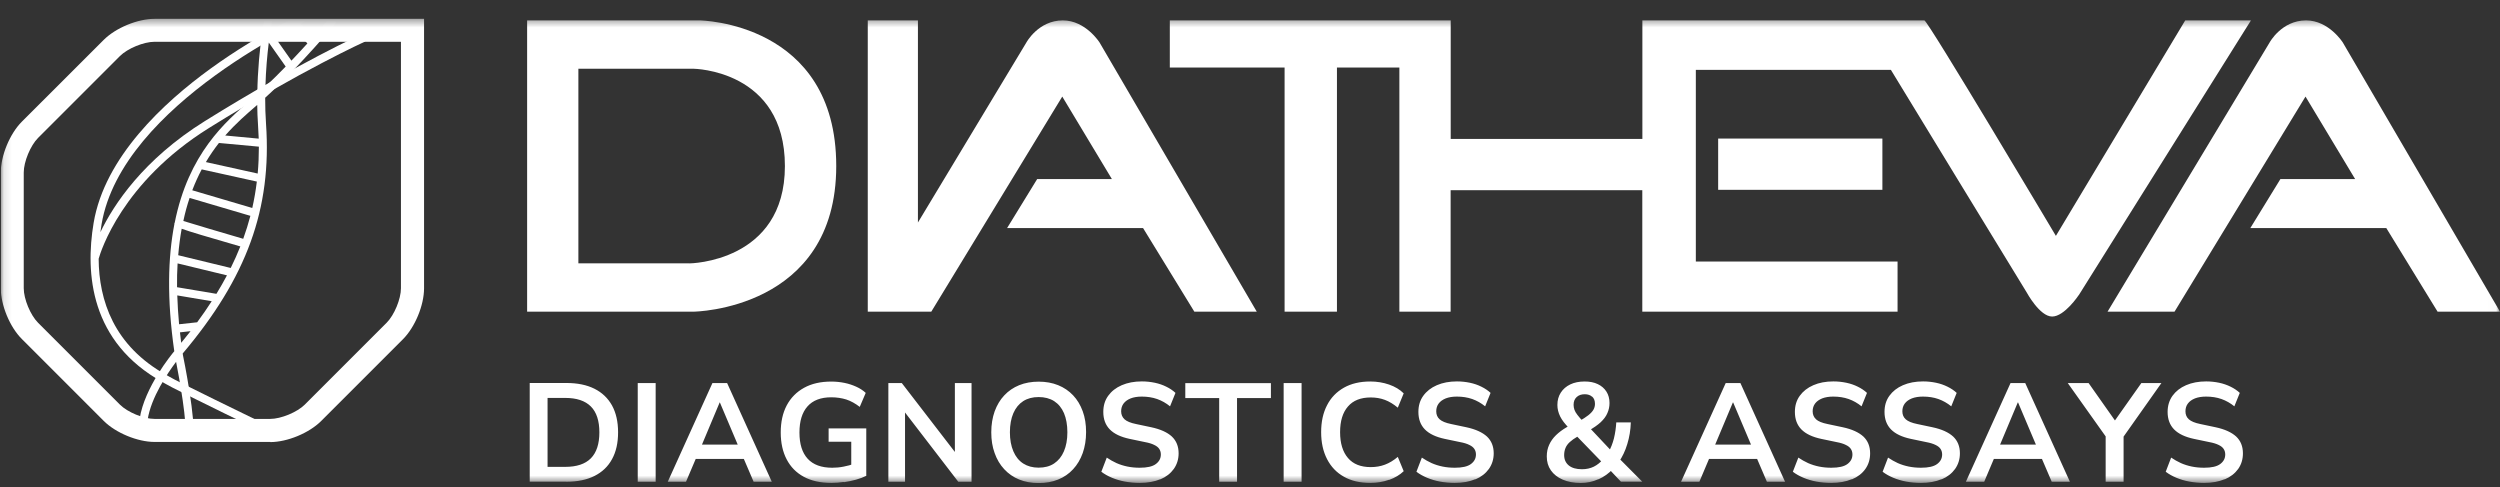
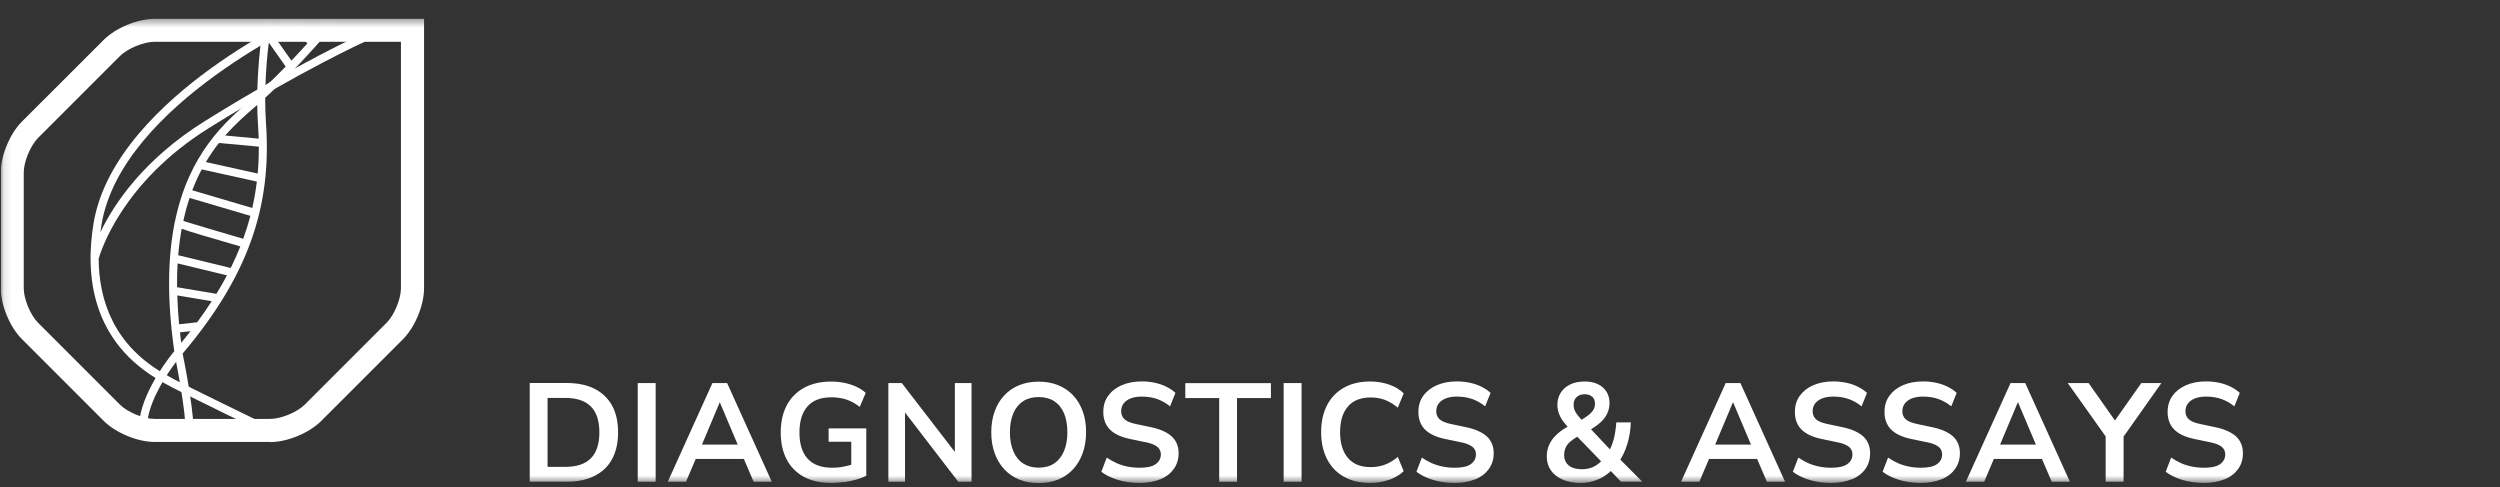
<svg xmlns="http://www.w3.org/2000/svg" width="318" height="62" viewBox="0 0 318 62" fill="none">
  <rect x="0" y="0" width="318" height="62" fill="#333333" stroke="none" />
  <g clip-path="url(#clip0_2607_14615)">
    <mask id="mask0_2607_14615" style="mask-type:luminance" maskUnits="userSpaceOnUse" x="0" y="2" width="318" height="60">
-       <path d="M317.99 2.383H0.1V61.443H317.99V2.383Z" fill="white" />
-     </mask>
+       </mask>
    <g mask="url(#mask0_2607_14615)">
-       <path d="M87.72 33.494H73.57V8.744H88.22C88.22 8.744 99.84 8.874 99.84 21.124C99.84 33.374 87.71 33.504 87.71 33.504M88.98 2.594H67.05V39.644H88.22C88.22 39.644 106.37 39.454 106.37 21.114C106.37 2.774 88.98 2.594 88.98 2.594Z" fill="white" />
-       <path d="M118.46 39.644H110.38V2.594H116.76V28.304L130.55 5.414C130.55 5.414 132.07 2.594 135.19 2.594C138.1 2.594 139.87 5.414 139.87 5.414L159.86 39.644H151.92L145.4 29.014H128.1L131.93 22.774H141.43L135.12 12.284L118.46 39.644Z" fill="white" />
      <path d="M268.08 39.644L288.69 5.414C288.69 5.414 290.21 2.594 293.33 2.594C296.24 2.594 298.01 5.414 298.01 5.414L318 39.644H310.06L303.54 29.014H286.24L290.07 22.774H299.57L293.26 12.284L276.6 39.644H268.08Z" fill="white" />
-       <path d="M264.42 37.544L286.32 2.594H277.96L261.51 30.004C261.51 30.004 245.21 2.594 244.78 2.594H208.91V17.674H184.53V2.594H148.8V8.594H163.4V39.644H170.06V8.594H178V39.644H184.52V24.194H208.9V39.644H241.37V33.264H215.71V8.884H240.52C240.52 8.884 257.24 36.324 257.8 37.204C257.8 37.204 259.45 40.264 261.03 40.264C262.61 40.264 264.41 37.544 264.41 37.544" fill="white" />
    </g>
-     <path d="M239.44 17.625H218.55V24.145H239.44V17.625Z" fill="white" />
    <mask id="mask1_2607_14615" style="mask-type:luminance" maskUnits="userSpaceOnUse" x="1" y="3" width="52" height="52">
      <path d="M34.38 3.855H19.66C17.9 3.855 15.47 4.865 14.23 6.105L3.81 16.515C2.57 17.756 1.56 20.195 1.56 21.956V36.675C1.56 38.435 2.57 40.865 3.81 42.105L14.22 52.516C15.46 53.755 17.89 54.766 19.65 54.766H34.37C36.13 54.766 38.56 53.755 39.8 52.516L50.21 42.105C51.45 40.865 52.46 38.435 52.46 36.675V3.855H34.37H34.38Z" fill="white" />
    </mask>
    <g mask="url(#mask1_2607_14615)">
      <path d="M24.57 56.025L23.559 55.845C23.89 53.975 22.779 47.965 22.399 46.025C21.36 47.405 19.209 50.535 18.779 53.395L17.77 53.245C18.369 49.285 21.849 45.055 22.169 44.675C21.209 37.975 21.369 32.715 22.18 28.515C22.18 28.465 22.18 28.405 22.2 28.345H22.22C23.98 19.525 28.669 15.495 31.899 12.705L32.069 12.555C32.289 12.365 32.51 12.175 32.73 11.975C32.8 5.825 33.91 0.845 33.919 0.785L34.919 1.015C34.919 1.015 34.669 2.145 34.4 3.925L37.069 7.715C37.8 6.945 38.489 6.205 39.099 5.525L35.239 1.245L35.999 0.555L39.779 4.755C41.13 3.235 42.01 2.175 42.029 2.155L42.819 2.805C42.77 2.865 38.249 8.325 33.73 12.435C33.73 13.525 33.76 14.655 33.84 15.785C34.58 26.535 31.41 35.285 23.239 44.965C23.25 45.045 23.27 45.135 23.279 45.225C23.349 45.545 24.989 53.595 24.57 56.025ZM22.89 42.265C22.939 42.705 22.989 43.145 23.049 43.605C23.459 43.105 23.849 42.615 24.239 42.125L22.89 42.275V42.265ZM22.549 37.575C22.59 38.745 22.66 39.965 22.779 41.245L25.079 40.995C25.739 40.095 26.36 39.205 26.93 38.315C24.45 37.895 23.189 37.685 22.54 37.575H22.549ZM22.529 36.535C23.689 36.735 26.799 37.255 27.529 37.375C28.009 36.585 28.459 35.805 28.869 35.025L22.59 33.505C22.529 34.465 22.509 35.475 22.52 36.535H22.529ZM22.669 32.465L29.349 34.085C29.799 33.175 30.209 32.255 30.57 31.345C26.259 30.095 24.14 29.475 23.11 29.095C22.919 30.145 22.77 31.275 22.669 32.475V32.465ZM23.309 28.105C24.54 28.495 28.279 29.595 30.939 30.375C31.29 29.405 31.59 28.435 31.849 27.455L24.119 25.175C23.809 26.085 23.54 27.065 23.32 28.115L23.309 28.105ZM24.459 24.205L32.09 26.455C32.34 25.355 32.529 24.235 32.669 23.095L25.66 21.545C25.23 22.355 24.829 23.235 24.459 24.195V24.205ZM26.18 20.615L32.779 22.075C32.88 20.955 32.929 19.815 32.929 18.655L27.849 18.185C27.279 18.915 26.709 19.725 26.189 20.615H26.18ZM28.64 17.235L32.91 17.635C32.889 17.055 32.859 16.465 32.819 15.865C32.76 15.015 32.73 14.175 32.719 13.345L32.559 13.485C31.38 14.505 30 15.695 28.64 17.245V17.235ZM34.19 5.415C33.989 7.005 33.819 8.925 33.76 11.015C34.639 10.185 35.51 9.325 36.34 8.465L34.19 5.415Z" fill="white" />
      <path d="M36.409 56.396C34.929 55.686 21.919 49.396 21.009 48.796C20.949 48.756 20.839 48.696 20.699 48.616C11.479 43.526 10.829 34.786 11.909 28.356C13.309 20.006 20.799 13.056 26.829 8.696C33.329 3.996 39.589 1.206 39.649 1.176L40.069 2.116C39.819 2.226 15.499 13.156 12.919 28.526C12.859 28.856 12.809 29.196 12.769 29.536C14.449 26.036 18.209 20.296 26.069 15.396C37.939 8.006 45.959 4.376 46.039 4.346L46.459 5.276C46.379 5.316 38.409 8.916 26.609 16.266C15.489 23.186 12.789 32.056 12.549 32.916C12.579 38.186 14.459 43.996 21.189 47.716C21.369 47.816 21.499 47.886 21.579 47.936C22.229 48.366 31.069 52.676 36.859 55.466L36.409 56.386V56.396Z" fill="white" />
    </g>
    <mask id="mask2_2607_14615" style="mask-type:luminance" maskUnits="userSpaceOnUse" x="0" y="2" width="318" height="60">
      <path d="M317.99 2.383H0.1V61.443H317.99V2.383Z" fill="white" />
    </mask>
    <g mask="url(#mask2_2607_14615)">
      <path d="M34.38 56.215H19.66C17.5 56.215 14.72 55.065 13.19 53.535L2.78 43.124C1.25 41.605 0.1 38.825 0.1 36.664V21.945C0.1 19.785 1.25 17.005 2.78 15.475L13.19 5.075C14.72 3.545 17.5 2.395 19.66 2.395H53.94V36.675C53.94 38.834 52.79 41.614 51.26 43.145L40.85 53.554C39.32 55.084 36.54 56.234 34.38 56.234V56.215ZM19.65 5.315C18.28 5.315 16.22 6.165 15.25 7.135L4.84 17.544C3.87 18.515 3.02 20.575 3.02 21.945V36.664C3.02 38.035 3.87 40.084 4.84 41.054L15.25 51.465C16.22 52.434 18.27 53.285 19.65 53.285H34.37C35.74 53.285 37.8 52.434 38.77 51.465L49.18 41.054C50.15 40.084 51 38.035 51 36.664V5.315H19.65Z" fill="white" />
      <path d="M282.98 60.976C283.72 60.666 284.29 60.216 284.7 59.646C285.1 59.076 285.3 58.416 285.3 57.666C285.3 56.776 285.01 56.066 284.44 55.526C283.86 54.996 282.99 54.596 281.82 54.346L279.88 53.936C279.19 53.796 278.71 53.596 278.42 53.336C278.13 53.076 277.99 52.736 277.99 52.316C277.99 51.936 278.09 51.606 278.3 51.326C278.51 51.046 278.81 50.836 279.2 50.676C279.59 50.526 280.06 50.446 280.61 50.446C281.32 50.446 281.98 50.546 282.57 50.756C283.16 50.966 283.71 51.276 284.21 51.686L284.9 49.976C284.57 49.666 284.18 49.406 283.73 49.186C283.28 48.966 282.8 48.796 282.27 48.686C281.74 48.576 281.19 48.516 280.62 48.516C279.66 48.516 278.81 48.676 278.07 48.996C277.33 49.316 276.76 49.766 276.34 50.346C275.93 50.926 275.72 51.606 275.72 52.396C275.72 53.326 276 54.066 276.55 54.626C277.1 55.186 277.94 55.586 279.07 55.826L281.03 56.236C281.52 56.326 281.91 56.446 282.21 56.596C282.51 56.736 282.72 56.906 282.85 57.106C282.98 57.306 283.05 57.536 283.05 57.806C283.05 58.306 282.84 58.706 282.41 59.026C281.98 59.346 281.3 59.496 280.36 59.496C279.81 59.496 279.29 59.446 278.8 59.346C278.31 59.246 277.84 59.096 277.41 58.906C276.98 58.706 276.56 58.476 276.17 58.206L275.48 60.006C275.87 60.306 276.32 60.556 276.82 60.766C277.32 60.976 277.88 61.146 278.48 61.256C279.08 61.366 279.7 61.426 280.36 61.426C281.37 61.426 282.24 61.266 282.98 60.956M270.12 61.276V54.816L269.66 56.186L274.93 48.726H272.38L268.77 53.836H269.27L265.67 48.726H263.02L268.32 56.186L267.84 54.816V61.276H270.12ZM256.7 51.196L259.21 57.126L259.65 56.556H253.71L254.17 57.126L256.66 51.196H256.7ZM252.39 61.276L253.88 57.756L252.92 58.376H260.43L259.47 57.756L260.98 61.276H263.29L257.61 48.726H255.74L250.06 61.276H252.37H252.39ZM246.97 60.976C247.71 60.666 248.28 60.216 248.69 59.646C249.09 59.076 249.3 58.416 249.3 57.666C249.3 56.776 249.01 56.066 248.44 55.526C247.86 54.996 246.99 54.596 245.81 54.346L243.87 53.936C243.18 53.796 242.7 53.596 242.41 53.336C242.12 53.076 241.98 52.736 241.98 52.316C241.98 51.936 242.08 51.606 242.29 51.326C242.5 51.046 242.8 50.836 243.19 50.676C243.58 50.526 244.05 50.446 244.6 50.446C245.31 50.446 245.97 50.546 246.56 50.756C247.15 50.966 247.7 51.276 248.2 51.686L248.89 49.976C248.56 49.666 248.17 49.406 247.72 49.186C247.28 48.966 246.79 48.796 246.26 48.686C245.73 48.576 245.18 48.516 244.61 48.516C243.65 48.516 242.8 48.676 242.06 48.996C241.32 49.316 240.75 49.766 240.33 50.346C239.91 50.926 239.71 51.606 239.71 52.396C239.71 53.326 239.99 54.066 240.54 54.626C241.09 55.186 241.93 55.586 243.06 55.826L245.02 56.236C245.51 56.326 245.9 56.446 246.2 56.596C246.5 56.736 246.71 56.906 246.84 57.106C246.97 57.306 247.04 57.536 247.04 57.806C247.04 58.306 246.83 58.706 246.4 59.026C245.97 59.346 245.29 59.496 244.35 59.496C243.8 59.496 243.29 59.446 242.79 59.346C242.3 59.246 241.83 59.096 241.4 58.906C240.97 58.706 240.56 58.476 240.16 58.206L239.47 60.006C239.86 60.306 240.31 60.556 240.81 60.766C241.31 60.976 241.87 61.146 242.46 61.256C243.06 61.366 243.68 61.426 244.34 61.426C245.35 61.426 246.22 61.266 246.96 60.956M235.56 60.976C236.3 60.666 236.88 60.216 237.28 59.646C237.68 59.076 237.88 58.416 237.88 57.666C237.88 56.776 237.59 56.066 237.02 55.526C236.44 54.996 235.57 54.596 234.4 54.346L232.46 53.936C231.77 53.796 231.28 53.596 231 53.336C230.72 53.076 230.57 52.736 230.57 52.316C230.57 51.936 230.67 51.606 230.88 51.326C231.09 51.046 231.39 50.836 231.78 50.676C232.17 50.526 232.64 50.446 233.19 50.446C233.9 50.446 234.55 50.546 235.15 50.756C235.74 50.966 236.29 51.276 236.79 51.686L237.48 49.976C237.15 49.666 236.76 49.406 236.31 49.186C235.87 48.966 235.38 48.796 234.85 48.686C234.32 48.576 233.77 48.516 233.2 48.516C232.24 48.516 231.39 48.676 230.66 48.996C229.92 49.316 229.35 49.766 228.93 50.346C228.51 50.926 228.31 51.606 228.31 52.396C228.31 53.326 228.59 54.066 229.14 54.626C229.69 55.186 230.53 55.586 231.66 55.826L233.62 56.236C234.11 56.326 234.5 56.446 234.79 56.596C235.09 56.736 235.3 56.906 235.43 57.106C235.56 57.306 235.63 57.536 235.63 57.806C235.63 58.306 235.42 58.706 234.99 59.026C234.56 59.346 233.88 59.496 232.94 59.496C232.39 59.496 231.87 59.446 231.38 59.346C230.89 59.246 230.42 59.096 229.99 58.906C229.56 58.706 229.14 58.476 228.75 58.206L228.05 60.006C228.44 60.306 228.89 60.556 229.39 60.766C229.89 60.976 230.45 61.146 231.04 61.256C231.64 61.366 232.26 61.426 232.92 61.426C233.93 61.426 234.8 61.266 235.54 60.956M220.46 51.196L222.97 57.126L223.41 56.556H217.47L217.93 57.126L220.42 51.196H220.46ZM216.16 61.276L217.65 57.756L216.69 58.376H224.2L223.24 57.756L224.75 61.276H227.06L221.38 48.726H219.51L213.83 61.276H216.14H216.16ZM202.52 50.446C202.76 50.656 202.88 50.966 202.88 51.376C202.88 51.646 202.81 51.896 202.68 52.126C202.55 52.346 202.34 52.576 202.05 52.806C201.76 53.036 201.37 53.286 200.87 53.576L201.37 53.616C201.06 53.286 200.82 53.006 200.64 52.766C200.46 52.536 200.34 52.326 200.27 52.126C200.2 51.926 200.16 51.716 200.16 51.496C200.16 51.076 200.29 50.746 200.55 50.506C200.81 50.266 201.15 50.146 201.58 50.146C201.97 50.146 202.29 50.256 202.52 50.466M199.55 59.206C199.16 58.886 198.96 58.446 198.96 57.886C198.96 57.556 199.02 57.256 199.13 56.986C199.24 56.716 199.42 56.466 199.67 56.236C199.92 56.006 200.25 55.766 200.65 55.536L201.17 55.236L200.24 55.146L203.91 58.936L203.96 58.366C203.59 58.806 203.18 59.136 202.74 59.356C202.29 59.576 201.79 59.686 201.22 59.686C200.5 59.686 199.94 59.526 199.55 59.206ZM203.33 60.966C204.04 60.646 204.65 60.206 205.17 59.646H204.65L206.18 61.266H208.89L205.88 58.236L205.9 58.786C206.36 58.126 206.73 57.356 206.99 56.486C207.26 55.616 207.41 54.696 207.44 53.726H205.59C205.55 54.436 205.45 55.116 205.29 55.776C205.12 56.426 204.9 56.996 204.61 57.486H205.09L202.06 54.266L202.04 54.796C202.69 54.436 203.21 54.076 203.61 53.706C204 53.336 204.29 52.956 204.46 52.546C204.64 52.146 204.73 51.716 204.73 51.266C204.73 50.706 204.6 50.226 204.34 49.816C204.08 49.406 203.71 49.086 203.25 48.866C202.78 48.636 202.22 48.526 201.57 48.526C200.87 48.526 200.26 48.646 199.74 48.896C199.22 49.146 198.82 49.496 198.53 49.946C198.24 50.396 198.1 50.916 198.1 51.516C198.1 52.016 198.22 52.496 198.45 52.966C198.68 53.436 199.06 53.926 199.58 54.456L199.9 53.976L199.29 54.336C198.76 54.646 198.3 54.986 197.92 55.356C197.54 55.726 197.25 56.136 197.05 56.586C196.85 57.026 196.75 57.516 196.75 58.056C196.75 58.736 196.92 59.326 197.27 59.826C197.62 60.326 198.12 60.726 198.77 61.006C199.42 61.286 200.19 61.436 201.08 61.436C201.86 61.436 202.61 61.276 203.31 60.956M187.67 60.976C188.41 60.666 188.98 60.216 189.39 59.646C189.79 59.076 190 58.416 190 57.666C190 56.776 189.71 56.066 189.14 55.526C188.56 54.996 187.69 54.596 186.52 54.346L184.58 53.936C183.89 53.796 183.41 53.596 183.12 53.336C182.83 53.076 182.69 52.736 182.69 52.316C182.69 51.936 182.79 51.606 183 51.326C183.21 51.046 183.51 50.836 183.9 50.676C184.29 50.526 184.76 50.446 185.31 50.446C186.02 50.446 186.67 50.546 187.27 50.756C187.86 50.966 188.41 51.276 188.91 51.686L189.6 49.976C189.27 49.666 188.88 49.406 188.43 49.186C187.99 48.966 187.5 48.796 186.97 48.686C186.44 48.576 185.89 48.516 185.32 48.516C184.36 48.516 183.51 48.676 182.77 48.996C182.03 49.316 181.46 49.766 181.04 50.346C180.62 50.926 180.42 51.606 180.42 52.396C180.42 53.326 180.7 54.066 181.25 54.626C181.8 55.186 182.64 55.586 183.77 55.826L185.73 56.236C186.22 56.326 186.61 56.446 186.9 56.596C187.2 56.736 187.41 56.906 187.54 57.106C187.67 57.306 187.74 57.536 187.74 57.806C187.74 58.306 187.53 58.706 187.1 59.026C186.67 59.346 185.99 59.496 185.05 59.496C184.5 59.496 183.98 59.446 183.49 59.346C183 59.246 182.53 59.096 182.1 58.906C181.67 58.706 181.25 58.476 180.86 58.206L180.17 60.006C180.56 60.306 181.01 60.556 181.51 60.766C182.01 60.976 182.57 61.146 183.16 61.256C183.76 61.366 184.38 61.426 185.04 61.426C186.05 61.426 186.92 61.266 187.66 60.956M176.69 61.046C177.44 60.776 178.06 60.406 178.55 59.936L177.8 58.116C177.27 58.566 176.72 58.896 176.16 59.106C175.6 59.316 175 59.416 174.36 59.416C173.09 59.416 172.12 59.036 171.46 58.256C170.8 57.486 170.46 56.396 170.46 54.976C170.46 53.556 170.79 52.476 171.46 51.706C172.12 50.936 173.09 50.556 174.36 50.556C175 50.556 175.6 50.656 176.16 50.866C176.72 51.076 177.26 51.406 177.8 51.856L178.55 50.036C178.06 49.546 177.44 49.176 176.69 48.916C175.94 48.656 175.14 48.526 174.3 48.526C172.99 48.526 171.88 48.786 170.94 49.316C170.01 49.846 169.29 50.586 168.8 51.546C168.3 52.506 168.05 53.646 168.05 54.966C168.05 56.286 168.3 57.426 168.8 58.396C169.3 59.366 170.01 60.116 170.94 60.636C171.87 61.166 172.99 61.426 174.3 61.426C175.14 61.426 175.94 61.296 176.69 61.026M165.56 48.726H163.28V61.276H165.56V48.726ZM157.35 61.276V50.636H161.66V48.736H150.77V50.636H155.08V61.276H157.36H157.35ZM147.59 60.976C148.33 60.666 148.9 60.216 149.31 59.646C149.71 59.076 149.92 58.416 149.92 57.666C149.92 56.776 149.63 56.066 149.06 55.526C148.49 54.996 147.61 54.596 146.44 54.346L144.5 53.936C143.81 53.796 143.33 53.596 143.04 53.336C142.76 53.076 142.61 52.736 142.61 52.316C142.61 51.936 142.71 51.606 142.92 51.326C143.13 51.046 143.43 50.836 143.82 50.676C144.21 50.526 144.68 50.446 145.23 50.446C145.94 50.446 146.59 50.546 147.19 50.756C147.78 50.966 148.33 51.276 148.83 51.686L149.52 49.976C149.19 49.666 148.8 49.406 148.35 49.186C147.91 48.966 147.42 48.796 146.89 48.686C146.36 48.576 145.81 48.516 145.24 48.516C144.28 48.516 143.43 48.676 142.69 48.996C141.95 49.316 141.38 49.766 140.96 50.346C140.54 50.926 140.34 51.606 140.34 52.396C140.34 53.326 140.62 54.066 141.17 54.626C141.72 55.186 142.56 55.586 143.69 55.826L145.65 56.236C146.14 56.326 146.53 56.446 146.82 56.596C147.12 56.736 147.33 56.906 147.46 57.106C147.59 57.306 147.66 57.536 147.66 57.806C147.66 58.306 147.45 58.706 147.02 59.026C146.59 59.346 145.91 59.496 144.97 59.496C144.42 59.496 143.9 59.446 143.41 59.346C142.92 59.246 142.45 59.096 142.02 58.906C141.59 58.706 141.17 58.476 140.78 58.206L140.09 60.006C140.48 60.306 140.93 60.556 141.43 60.766C141.93 60.976 142.49 61.146 143.09 61.256C143.69 61.366 144.32 61.426 144.97 61.426C145.98 61.426 146.85 61.266 147.6 60.956M130.15 58.956C129.6 58.596 129.19 58.086 128.9 57.406C128.61 56.726 128.46 55.926 128.46 54.986C128.46 54.046 128.61 53.226 128.9 52.556C129.19 51.886 129.61 51.376 130.15 51.026C130.7 50.676 131.35 50.506 132.11 50.506C132.87 50.506 133.54 50.676 134.09 51.026C134.63 51.376 135.05 51.886 135.34 52.556C135.62 53.226 135.77 54.036 135.77 54.986C135.77 55.936 135.62 56.726 135.33 57.406C135.04 58.086 134.62 58.596 134.08 58.956C133.54 59.316 132.88 59.486 132.11 59.486C131.34 59.486 130.7 59.306 130.15 58.956ZM134.6 60.996C135.34 60.696 135.98 60.256 136.5 59.686C137.03 59.116 137.43 58.436 137.72 57.636C138 56.836 138.15 55.956 138.15 54.966C138.15 53.976 138.01 53.096 137.72 52.306C137.43 51.516 137.03 50.846 136.5 50.286C135.97 49.726 135.34 49.296 134.6 48.996C133.86 48.696 133.03 48.546 132.12 48.546C131.21 48.546 130.38 48.696 129.64 48.996C128.9 49.296 128.26 49.736 127.74 50.296C127.21 50.856 126.81 51.536 126.52 52.326C126.24 53.116 126.09 54.006 126.09 54.986C126.09 55.966 126.23 56.846 126.52 57.636C126.8 58.436 127.21 59.116 127.74 59.686C128.27 60.256 128.9 60.696 129.64 60.996C130.38 61.296 131.21 61.446 132.12 61.446C133.03 61.446 133.86 61.296 134.6 60.996ZM115.12 61.276V51.896H114.68L121.89 61.276H123.58V48.726H121.46V58.086H121.92L114.71 48.726H113V61.276H115.12ZM107.34 61.336C107.87 61.256 108.39 61.156 108.88 61.016C109.37 60.876 109.81 60.716 110.19 60.526V54.496H105.4V56.186H108.28V59.976L108.72 58.966C108.26 59.136 107.78 59.266 107.3 59.356C106.81 59.456 106.33 59.496 105.86 59.496C104.48 59.496 103.44 59.116 102.74 58.356C102.04 57.596 101.69 56.486 101.69 55.026C101.69 53.566 102.03 52.466 102.71 51.696C103.39 50.926 104.4 50.536 105.73 50.536C106.43 50.536 107.07 50.636 107.65 50.816C108.23 51.006 108.8 51.326 109.36 51.756L110.12 49.976C109.79 49.666 109.39 49.406 108.93 49.196C108.47 48.986 107.97 48.816 107.43 48.706C106.89 48.596 106.32 48.536 105.73 48.536C104.39 48.536 103.24 48.796 102.28 49.326C101.32 49.856 100.58 50.606 100.07 51.566C99.56 52.536 99.31 53.686 99.31 55.006C99.31 56.326 99.56 57.466 100.06 58.426C100.56 59.386 101.28 60.126 102.24 60.646C103.2 61.166 104.37 61.426 105.75 61.426C106.27 61.426 106.8 61.386 107.33 61.306M91.57 51.196L94.08 57.126L94.53 56.556H88.59L89.05 57.126L91.54 51.196H91.58H91.57ZM87.26 61.276L88.76 57.756L87.8 58.376H95.31L94.35 57.756L95.86 61.276H98.17L92.49 48.726H90.62L84.94 61.276H87.25H87.26ZM83.4 48.726H81.12V61.276H83.4V48.726ZM69.66 50.616H71.9C73.35 50.616 74.43 50.976 75.16 51.706C75.88 52.426 76.24 53.526 76.24 54.996C76.24 56.466 75.88 57.566 75.16 58.296C74.44 59.026 73.35 59.386 71.89 59.386H69.65V50.616H69.66ZM72.04 61.276C73.44 61.276 74.63 61.036 75.61 60.546C76.59 60.056 77.34 59.346 77.85 58.406C78.37 57.466 78.62 56.326 78.62 54.986C78.62 53.646 78.36 52.506 77.85 51.576C77.33 50.646 76.59 49.936 75.61 49.446C74.63 48.956 73.44 48.716 72.04 48.716H67.38V61.266H72.04V61.276Z" fill="white" />
    </g>
  </g>
  <defs>
    <clipPath id="clip0_2607_14615">
      <rect width="317.9" height="60.89" fill="white" transform="translate(0.1 0.555)" />
    </clipPath>
  </defs>
</svg>